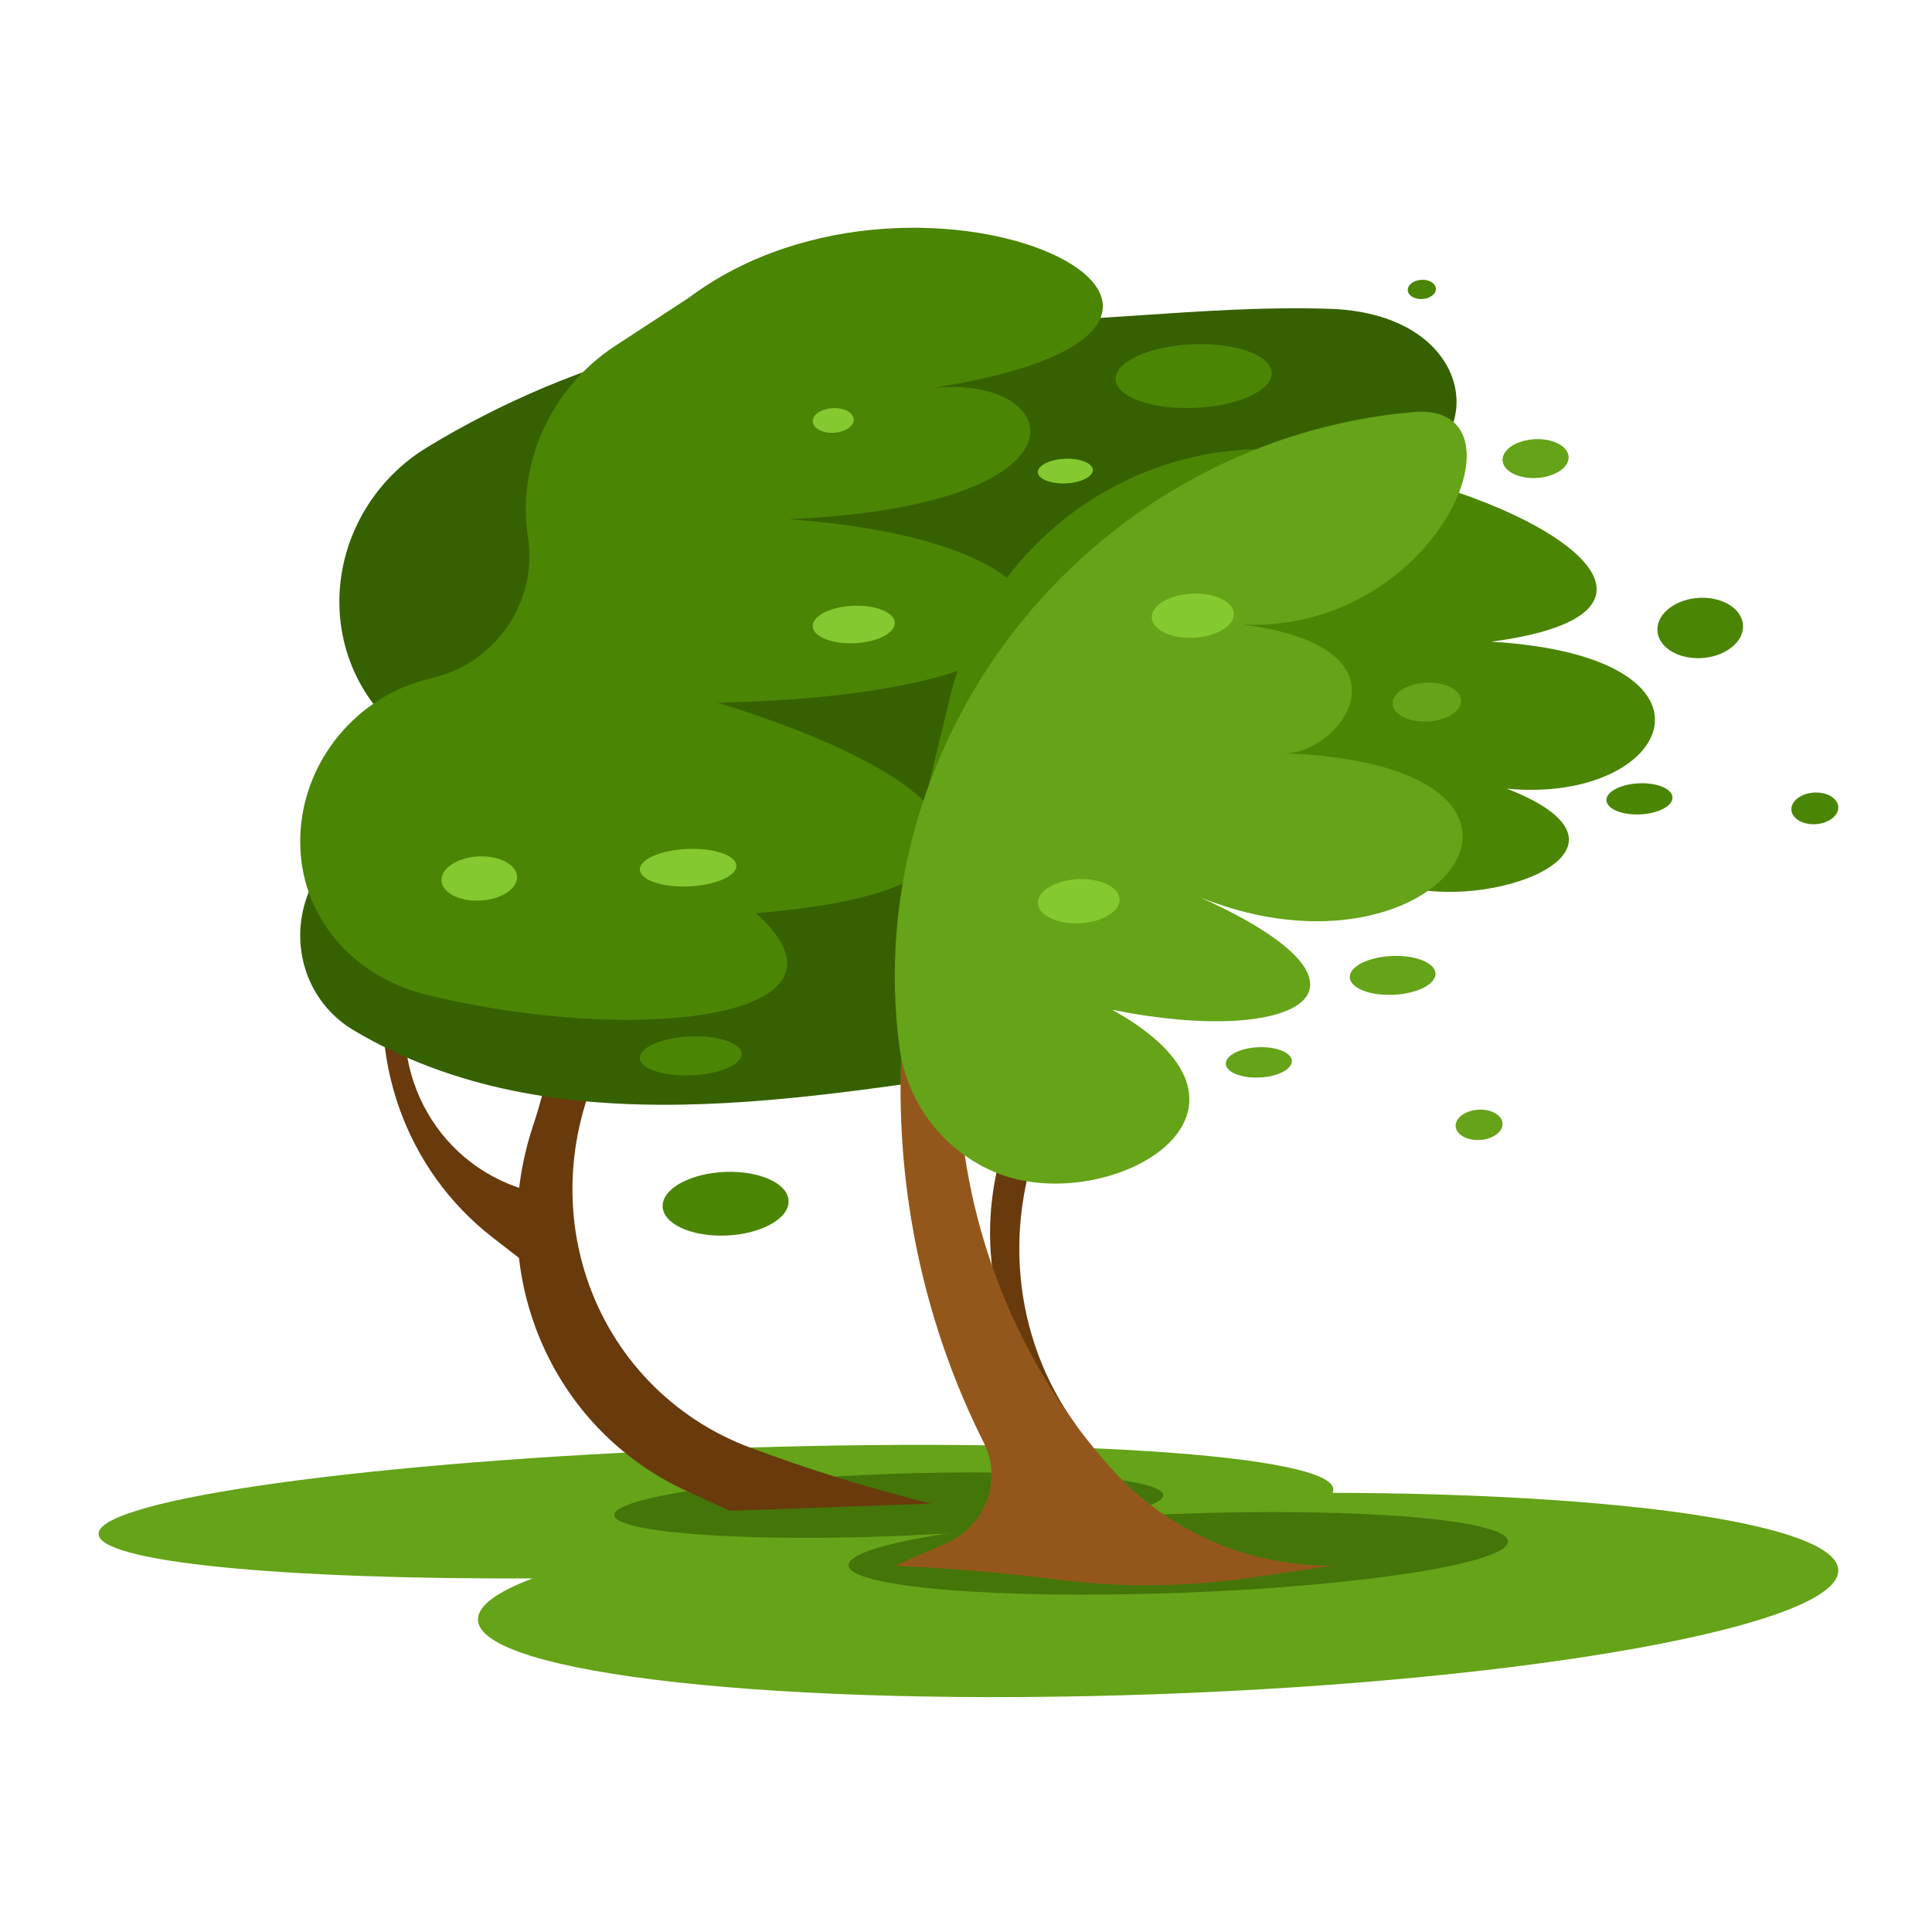
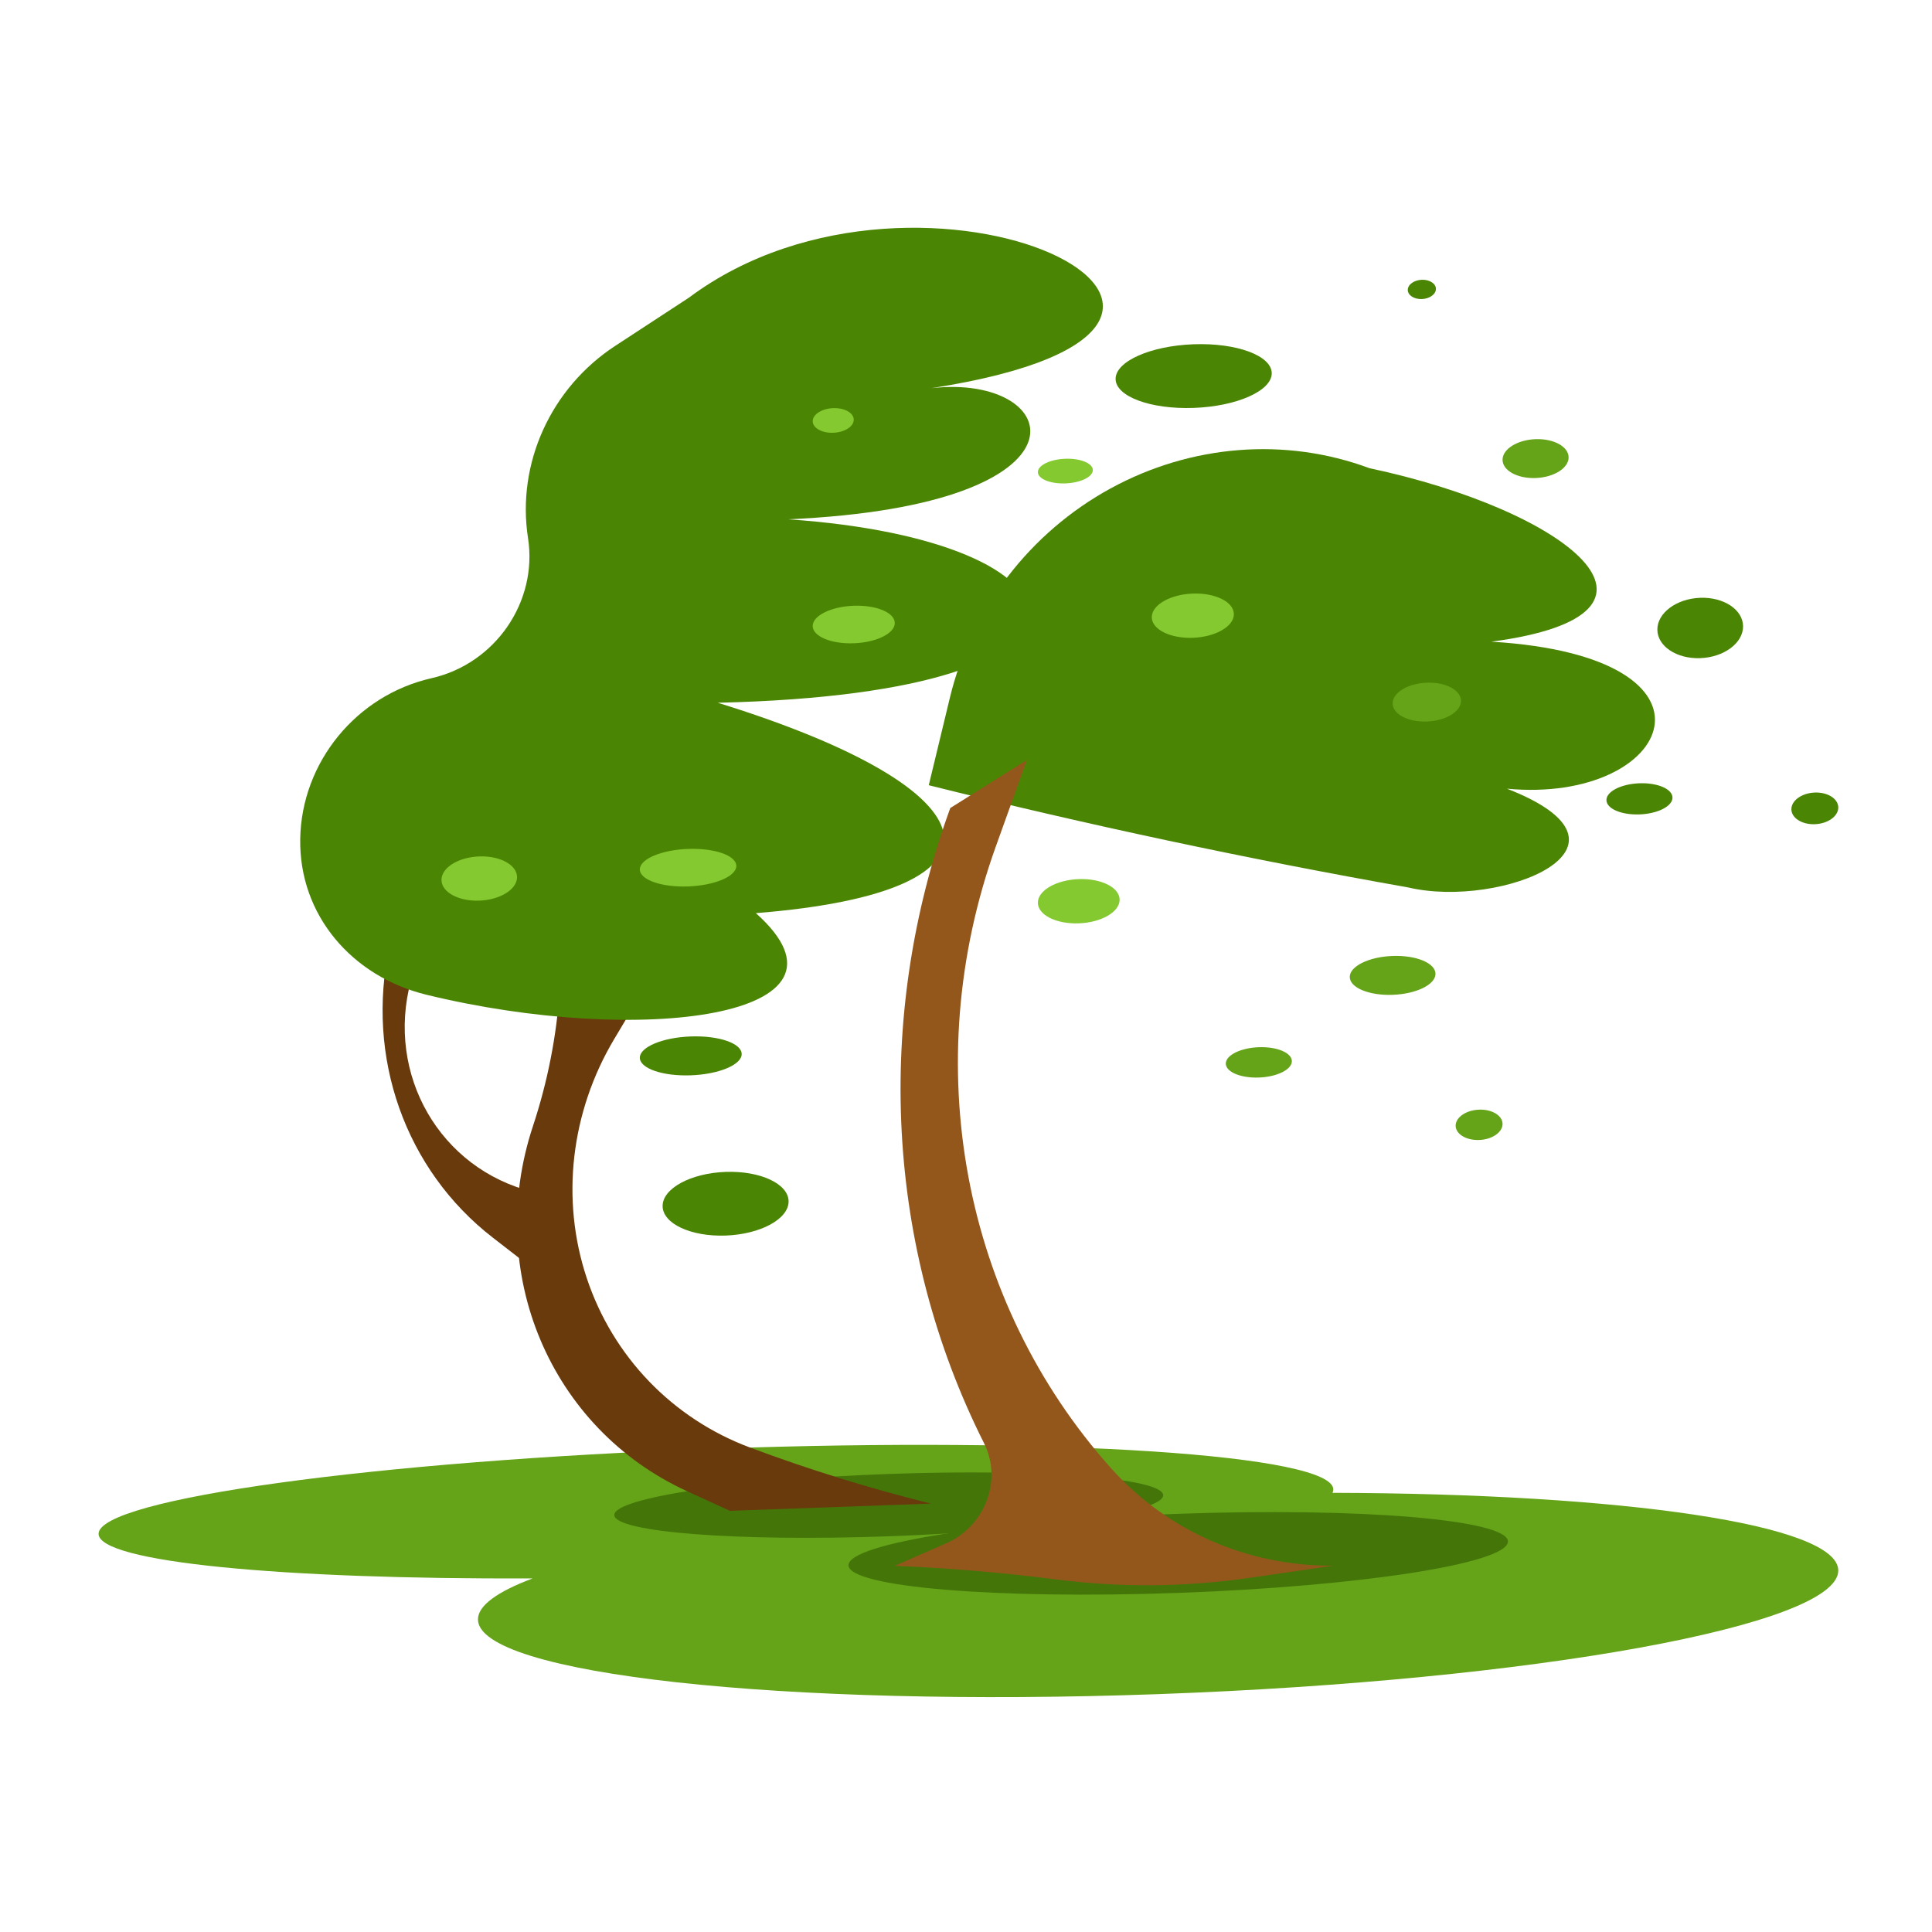
<svg xmlns="http://www.w3.org/2000/svg" version="1.1" id="Layer" x="0px" y="0px" width="500px" height="500px" viewBox="0 0 500 500" enable-background="new 0 0 500 500" xml:space="preserve">
  <g>
    <g>
      <path fill-rule="evenodd" clip-rule="evenodd" fill="#65A318" d="M344.844,386.341c75.352,0.199,130.901,8.212,130.901,20.112    c0,14.175-78.809,28.497-176.025,31.988c-97.215,3.491-176.024-5.17-176.024-19.346c0-3.584,5.046-7.178,14.147-10.604    c-65.073,0.275-112.33-4.22-112.33-11.536c0-9.003,71.533-18.871,159.773-22.04s159.773,1.562,159.773,10.564    C345.06,385.765,344.986,386.052,344.844,386.341z" />
      <path fill-rule="evenodd" clip-rule="evenodd" fill="#447509" d="M230.004,381.46c39.221-1.408,71.017,1.061,71.017,5.514    c0,4.455-31.796,9.206-71.017,10.615c-39.223,1.409-71.018-1.061-71.018-5.515C158.986,387.621,190.781,382.868,230.004,381.46z" />
      <path fill-rule="evenodd" clip-rule="evenodd" fill="#693A0C" d="M188.905,391.001l-11.079-5.073    c-35.412-16.216-52.459-56.566-39.907-94.465c3.798-11.471,6.13-23.327,6.937-35.281l19.423,3.811l-5.293,8.862    c-11.293,18.908-13.906,41.525-7.148,61.878c6.758,20.354,22.206,36.396,42.265,43.891c15.296,5.716,30.931,10.56,46.829,14.509    l-10.928,0.393L188.905,391.001z" />
      <path fill-rule="evenodd" clip-rule="evenodd" fill="#693A0C" d="M140.347,330.222l-12.833-9.944    c-22.617-17.525-32.952-46.684-26.708-75.347l7.631,1.113l-2.082,7.704c-6.578,24.357,7.506,48.77,31.563,54.71L140.347,330.222z" />
-       <path fill-rule="evenodd" clip-rule="evenodd" fill="#366101" d="M119.68,200.722l-13.323-9.233    c-12.352-8.56-19.301-22.958-18.46-38.25c0.841-15.292,9.356-29.395,22.622-37.463c39.523-24.04,85.079-35.507,130.414-32.826    c34.368,2.032,68.925-4.195,103.362-3.019c44.183,1.51,42.441,48.177,1.388,44c-30.303-3.083-60.482,11.252-84.978,30.453    l10.058,25.306l-39.191,36.785l52.372,21.88l-18.035,37.586c-57.51,8.077-122.649,21.531-174.46-9.354    c-10.868-6.479-16.042-19.404-12.794-31.959c3.249-12.555,14.172-21.856,27.011-22.996    C112.002,211.069,117.524,206.771,119.68,200.722z" />
      <path fill-rule="evenodd" clip-rule="evenodd" fill="#4B8504" d="M178.273,77.048l-19.077,12.479    c-16.654,10.893-25.533,30.472-22.545,49.715c2.563,16.502-8.479,32.54-24.973,36.275c-19.458,4.406-33.645,21.768-33.98,41.584    c-0.335,19.816,13.52,35.66,32.593,40.32c54.959,13.43,115.635,5.946,85.325-21.1c69.75-5.551,63.019-31.887-9.853-54.448    c110.212-2.568,98.014-42.091,18.177-47.478c81.833-3.604,71.415-37.879,37.113-33.937    C346.319,84.081,239.098,31.593,178.273,77.048z" />
      <path fill-rule="evenodd" clip-rule="evenodd" fill="#447509" d="M304.923,391.776c47.123-1.691,85.324,1.518,85.324,7.168    c0,5.651-38.201,11.604-85.324,13.296c-47.125,1.692-85.326-1.516-85.326-7.167S257.798,393.47,304.923,391.776z" />
      <g>
-         <path fill-rule="evenodd" clip-rule="evenodd" fill="#693A0C" d="M263.906,352.327l-2.521-6.294     c-8.392-20.957-6.467-44.975,5.21-65.042l8.232,0.376l-3.529,7.689c-12.13,26.429-9.416,56.83,7.112,79.68l-7.952,4.862v-0.504     L263.906,352.327z" />
        <path fill-rule="evenodd" clip-rule="evenodd" fill="#4B8504" d="M240.364,203.214l5.481-22.709     c5.539-22.945,20.711-42.695,41.561-54.094c20.849-11.398,45.303-13.315,66.979-5.25c50.936,10.792,85.609,37.743,31.588,44.903     c64.299,3.896,46.81,42.077,4.031,38.052c38.563,15.024-1.556,31.195-25.538,25.559     C322.757,222.288,281.366,213.463,240.364,203.214z" />
        <path fill-rule="evenodd" clip-rule="evenodd" fill="#94571B" d="M231.571,405.238l13.351-5.856     c4.813-2.11,8.6-6.103,10.448-11.017c1.85-4.914,1.595-10.303-0.704-14.872c-25.381-50.461-28.541-109.894-8.736-164.376     l19.826-12.44l-8.065,22.468c-20.151,56.141-8.706,117.714,29.908,160.895c14.491,16.205,35.339,25.331,57.461,25.155     l-21.506,3.124c-16.673,2.423-33.518,2.575-50.068,0.454C259.592,406.992,245.608,405.813,231.571,405.238z" />
-         <path fill-rule="evenodd" clip-rule="evenodd" fill="#65A318" d="M287.85,261.324c47.646,26.578-1.303,53.987-30.053,42.162     c-13.646-5.613-23.138-18.032-25.056-32.789c-5.058-38.901,6.432-78.733,31.699-109.883     c25.266-31.15,62.012-50.789,101.37-54.177c31.204-2.686,6.363,57.091-44.02,55.011c46.801,6.119,24.293,34.733,9.408,33.266     c84.481,2.524,42.181,62.504-20.498,37.365C363.013,255.916,335.651,271.016,287.85,261.324z" />
        <path fill-rule="evenodd" clip-rule="evenodd" fill="#65A318" d="M325.783,271.017c4.722-0.17,8.548,1.45,8.548,3.617     c0,2.168-3.826,4.063-8.548,4.231c-4.721,0.17-8.547-1.449-8.547-3.617S321.063,271.187,325.783,271.017L325.783,271.017z      M369.26,176.675c4.887-0.176,8.849,1.934,8.849,4.711c0,2.778-3.962,5.172-8.849,5.347c-4.888,0.176-8.849-1.934-8.849-4.711     S364.372,176.85,369.26,176.675L369.26,176.675z M397.407,113.655c4.721-0.169,8.548,1.945,8.548,4.723s-3.827,5.167-8.548,5.336     c-4.721,0.17-8.548-1.945-8.548-4.722C388.859,116.214,392.687,113.825,397.407,113.655L397.407,113.655z M382.789,287.179     c3.353-0.121,6.07,1.539,6.07,3.707s-2.718,4.021-6.07,4.143c-3.351,0.12-6.068-1.539-6.068-3.707S379.438,287.3,382.789,287.179     L382.789,287.179z M360.411,247.4c6.126-0.219,11.091,1.854,11.091,4.632s-4.965,5.207-11.091,5.429     c-6.126,0.219-11.092-1.854-11.092-4.631C349.319,250.052,354.285,247.622,360.411,247.4z" />
        <path fill-rule="evenodd" clip-rule="evenodd" fill="#4B8504" d="M440.014,154.71c6.125-0.22,11.091,3.098,11.091,7.41     c0,4.313-4.966,7.987-11.091,8.208c-6.126,0.22-11.092-3.098-11.092-7.411C428.922,158.604,433.888,154.931,440.014,154.71     L440.014,154.71z M469.677,205.111c3.352-0.12,6.068,1.616,6.068,3.878c0,2.262-2.717,4.193-6.068,4.313     c-3.353,0.12-6.07-1.616-6.07-3.878S466.324,205.231,469.677,205.111L469.677,205.111z M424.289,202.712     c4.721-0.169,8.549,1.497,8.549,3.722s-3.828,4.167-8.549,4.336c-4.721,0.169-8.548-1.497-8.548-3.722     C415.741,204.823,419.568,202.882,424.289,202.712z" />
      </g>
      <path fill-rule="evenodd" clip-rule="evenodd" fill="#4B8504" d="M187.785,303.287c9.003-0.323,16.301,3.103,16.301,7.652    s-7.298,8.5-16.301,8.823c-9.003,0.322-16.302-3.103-16.302-7.653C171.483,307.561,178.782,303.61,187.785,303.287    L187.785,303.287z M367.971,72.405c2.012-0.072,3.643,0.987,3.643,2.365c0,1.379-1.631,2.554-3.643,2.627    c-2.011,0.072-3.642-0.987-3.642-2.365S365.96,72.478,367.971,72.405L367.971,72.405z M308.92,89.094    c11.158-0.401,20.204,2.962,20.204,7.511c0,4.55-9.046,8.563-20.204,8.963c-11.158,0.4-20.204-2.963-20.204-7.512    C288.716,93.507,297.762,89.494,308.92,89.094L308.92,89.094z M178.766,268.232c7.28-0.261,13.181,1.778,13.181,4.557    c0,2.776-5.9,5.24-13.181,5.502c-7.278,0.261-13.179-1.778-13.179-4.556S171.487,268.494,178.766,268.232z" />
      <path fill-rule="evenodd" clip-rule="evenodd" fill="#83C92F" d="M124.033,221.639c5.401-0.193,9.779,2.212,9.779,5.372    s-4.378,5.879-9.779,6.073c-5.401,0.194-9.78-2.211-9.78-5.371S118.631,221.833,124.033,221.639L124.033,221.639z     M279.179,227.514c5.843-0.21,10.579,2.181,10.579,5.343c0,3.16-4.736,5.893-10.579,6.104c-5.843,0.209-10.579-2.184-10.579-5.344    S273.336,227.724,279.179,227.514L279.179,227.514z M308.703,153.615c5.865-0.21,10.621,2.181,10.621,5.342    s-4.756,5.894-10.621,6.104c-5.866,0.211-10.62-2.18-10.62-5.341C298.083,156.559,302.837,153.826,308.703,153.615    L308.703,153.615z M275.71,118.728c3.929-0.141,7.111,1.172,7.111,2.932c0,1.761-3.183,3.302-7.111,3.443    c-3.927,0.142-7.11-1.172-7.11-2.933C268.6,120.411,271.783,118.869,275.71,118.728L275.71,118.728z M215.64,105.624    c2.934-0.105,5.31,1.237,5.31,2.998c0,1.76-2.376,3.273-5.31,3.378c-2.932,0.105-5.31-1.236-5.31-2.998    C210.33,107.242,212.708,105.729,215.64,105.624L215.64,105.624z M220.95,156.767c5.867-0.21,10.621,1.792,10.621,4.475    c0,2.681-4.754,5.026-10.621,5.237c-5.864,0.211-10.62-1.792-10.62-4.474C210.33,159.322,215.085,156.978,220.95,156.767    L220.95,156.767z M178.073,219.698c6.896-0.247,12.487,1.725,12.487,4.408c0,2.682-5.591,5.056-12.487,5.304    c-6.896,0.248-12.486-1.725-12.486-4.408C165.586,222.321,171.177,219.947,178.073,219.698z" />
    </g>
  </g>
</svg>